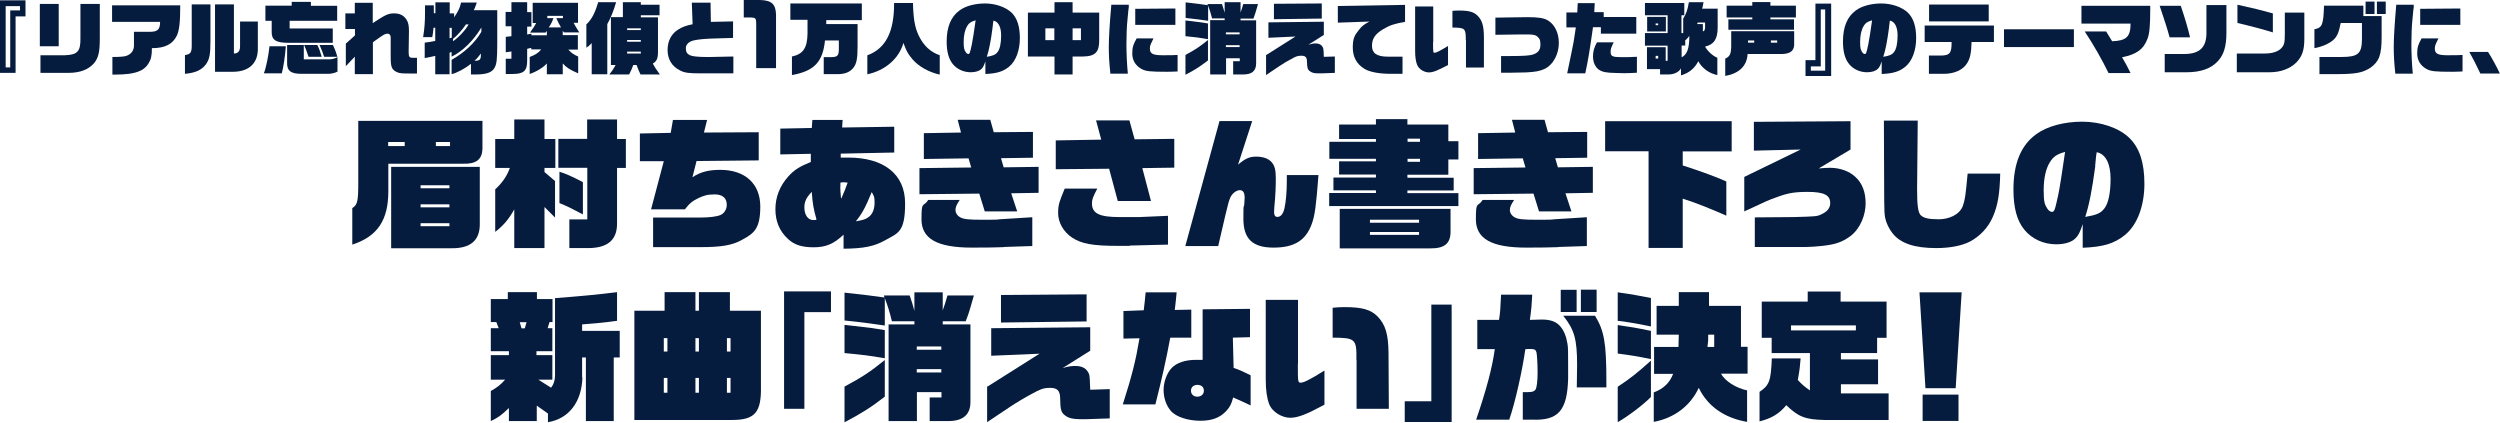
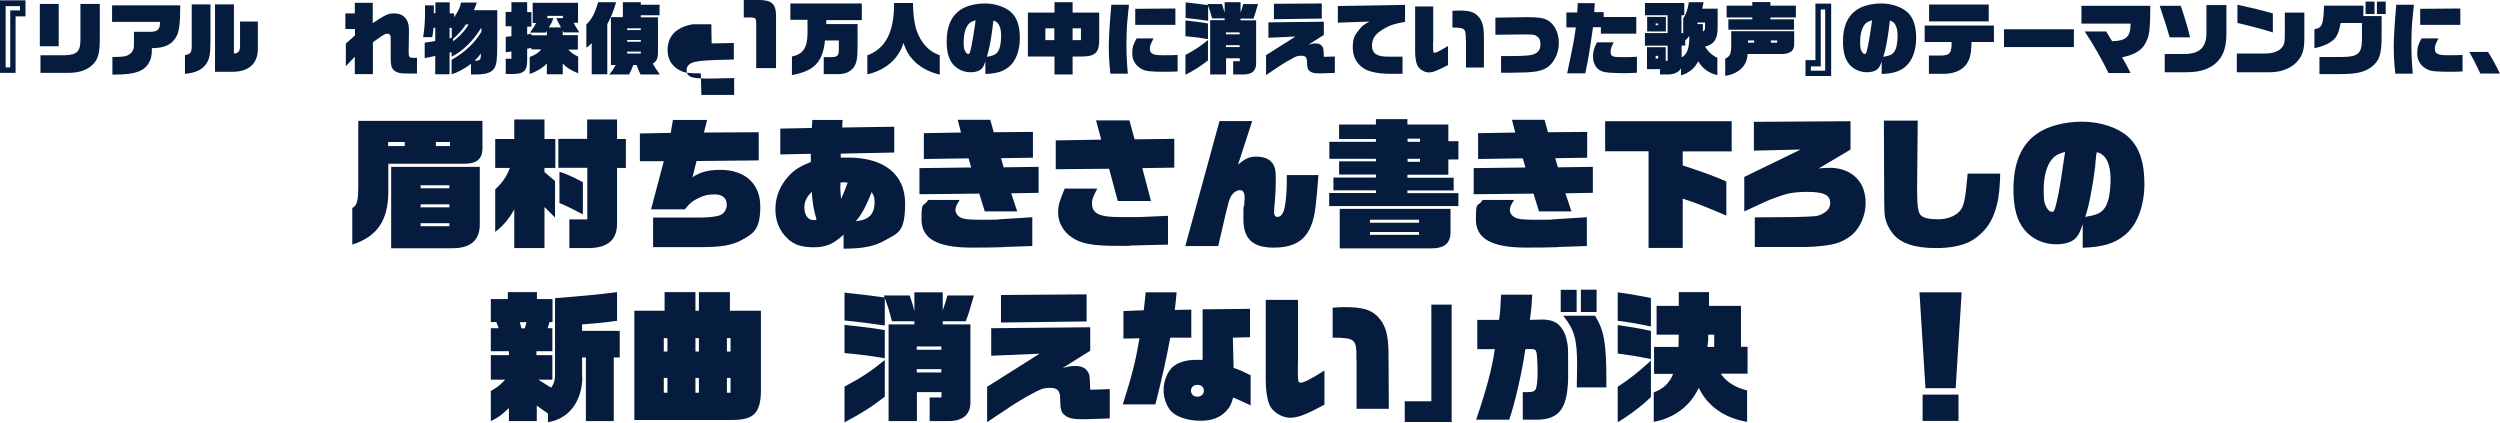
<svg xmlns="http://www.w3.org/2000/svg" version="1.1" viewBox="0 0 1588.2 268.6">
  <defs>
    <style>
      .cls-1 {
        fill: #061c3e;
      }
    </style>
  </defs>
  <g>
    <g id="_レイヤー_1" data-name="レイヤー_1">
      <g>
        <path class="cls-1" d="M16.2.2v10.2h-6.3v35.9H0V.2h16.2ZM3.6,42.8h2.9V6.6h6.2v-2.7H3.6v38.9Z" />
        <path class="cls-1" d="M25.3,2.5h12v26.9h-12V2.5ZM25.6,35.1h15.6c8-.3,10-2.4,9.9-10.7V2.5h12.3v22.1c0,8.6-.9,12.3-3.8,15.7-3.6,4-8.7,5.9-15.9,6h-18v-11.1Z" />
        <path class="cls-1" d="M71.4,36.2c4.5,0,6.9-.2,8.5-.6,3.6-1.1,5.4-3.7,5.2-7.3v-8.1h10.6c4.6-.1,6-1.7,6-6.3h-30.5V3.4h43.3c0,10.9-.6,15.7-2.1,19.1-2.6,5.5-7.5,8.1-15.9,8.1,0,4.9-.6,7.2-2.1,9.6-2.3,3.9-6.1,5.8-12.5,6.7-2.5.3-5.6.5-8.7.5s-1,0-1.8,0v-11.2Z" />
        <path class="cls-1" d="M133.7,25.9c0,8.8-.6,11.7-2.9,15-2.7,3.6-6.7,5.4-13.3,6v-11.9c3.6-.6,4.3-1.6,4.3-6.2V2.8h11.9v23.1ZM136.6,2.8h12v31.2c2.6,0,3.9-1.5,3.9-4.5v-15.8h11.3v16.6c.3,9.6-5.3,15.1-15.4,15.3h-11.8V2.8Z" />
-         <path class="cls-1" d="M181.6,29.4c-.6,7.1-1.6,13.7-2.6,17.2h-11.4c1.3-3,3-11.2,3.6-17.2h10.4ZM168.6,3.6h16.7V1.2h12.2v2.5h16.7v9.5h-30.2v4.9h27.4v9.1h-28.8c-7.6-.1-10.2-2-10-7.3v-6.7h-4V3.6ZM193,28.6v9.1h16.2c1.7,0,3.8-.6,5.2-1.4v9.2c-1.5.8-3.7,1.4-6,1.4h-16.9c-6.9,0-9.3-2-9.1-7.3v-11h10.7ZM201.6,28.6c1.2,2.4,1.7,3.9,2.8,7.5h-8.4c-1-3.2-1.9-5.5-2.8-7.5h8.4ZM211.5,28.6c1.4,2.9,2.2,5.2,2.8,7.5h-8.4c-.9-2.8-1.7-5-2.9-7.5h8.5Z" />
        <path class="cls-1" d="M223.4,38.1l-3,3.2-.7.7v-14.3s5.8-5.2,5.8-5.2v-4.1h-6.1v-9.9h6V1.8h11.4v12.9c8.1-5.4,9.9-6.2,13.6-6.2s6.2,1.4,7.8,3.9c1.2,1.9,1.6,3.7,1.6,7.4s0,4.2-.1,6.6c0,2.9-.1,5.2-.1,6.4,0,3.3.4,3.9,2.5,3.9s1.7,0,2.8,0v10h-1.7c-8.2,0-8.9,0-11.1-.9-3.3-1.6-3.9-3.2-3.9-9.9v-11.8c.1-1.7-.7-2.7-2-2.7s-2.2.4-5.3,2.6q-3.2,2.2-4,2.9v20.2h-11.5v-11.1s-2,2.1-2,2.1Z" />
        <path class="cls-1" d="M287,33.1l-1.4.3v13.8h-9.1v-11.7c-2.5.6-4,.9-6.7,1.4v-9.8c3.5-.5,4.5-.6,6.7-1.1v-8.4h-1.1c-.2,2.7-.4,4-.8,6h-5.8c.9-5.5,1.2-9.9,1.2-15.8s0-1.9,0-4.4h5.6v5h1V1.5h9.1v7h2.8v2.5c2.6-3.8,3.7-6,4.4-9.4h10c-.7,2.3-1.2,3.3-1.9,4.9h14.9v20.5c0,11.4-.4,13.7-1.8,16.2-1.6,2.8-5,4-11.1,4.1h-3.8v-6.8c-3.8,3.1-9.1,5.9-12.3,6.6v-9.1c8.1-4.5,15-11,18.9-17.8v-2.7c-5,8.3-11.9,15.1-18.9,18.5v-2.8ZM287,23.9v-6.2h-1.4v6.6l1.4-.4ZM296,15.5c-2,3.1-5.8,7.4-8.2,9.2v1.5c3.5-2.3,8.2-7.4,9.9-10.7h-1.7ZM305.5,34c-2,2.6-2.5,3.2-4.1,4.6,3.5,0,4.1-.6,4.1-4.1v-.5Z" />
        <path class="cls-1" d="M347.4,47.2v-6.9c-2.1,2.5-6.5,5.2-10.9,6.7v-10.8c3.5-1.3,5.7-2.7,7.3-4.8h-6.3v-1l-2.6.6v7.7c0,6.3-2.2,8.3-9.3,8.3h-4.3v-9.7h3.6v-4.6l-3.6.5v-9.8l3.6-.4v-6.3h-3.7V7.6h3.7V1.4h10v6.3h2.7v9.2h-2.7v5l2.7-.5v1h9.8v-2.8l-.8,1.1h-9.9c2.1-3,2.8-3.9,3.9-6.1h-2.2V1.8h28.8v12.7h-2.8c1,1.8,1.2,2.3,3.6,6.1h-9.8l-.7-1.1v2.8h9.6v9.2h-6.1c2.1,2.2,3.4,3.2,6.3,4.4v10.7c-5.3-2.3-7.5-3.7-9.8-6.3v6.9h-10.3ZM357.6,11.5v-1.4h-9.9v1.4h3.9c-.9,2.6-1.5,3.7-3,5.9h7.8c-1.2-2-1.8-3.2-3-5.9h4.1Z" />
        <path class="cls-1" d="M372.5,15.5c3.4-3.2,5.5-7.2,7.5-14.1h11.4c-1.3,4.7-3.7,10.8-5.6,13.9v31.9h-9.9v-19.8c-1.6,1.6-1.8,1.8-3.4,2.9v-14.8ZM388.1,41.3V10.9h7.6V1.4h11.4v1.6h11.9v6.7h-11.9v1.3h10.9v22.1c0,4.2-.9,5.9-3.3,7.3,1.1,2.1,2,3.4,4.5,6.9h-12.3c-.9-1.9-1.4-3-2.5-6h-2.1c-.7,2.1-1.3,3.3-2.6,6h-12.6c1.7-2.1,2.6-3.4,4-6h-3ZM407.1,19.1v-1.1h-8.7v1.1h8.7ZM407.1,26.5v-1.1h-8.7v1.1h8.7ZM407.1,34v-1.2h-8.7v1.2h8.7Z" />
-         <path class="cls-1" d="M445.2,46.6c-7.6,0-10.3-.3-13.3-1.9-5.1-2.6-7.8-7.1-7.8-12.9s2.4-10.3,6.7-13c2.7-1.7,5.2-2.6,9.2-3.4l-.5-13.7h11.9l.2,12.2,14.1-.3v10.5l-10.4.3c-7.6.2-11.6.6-14.7,1.3-3.1.8-4.9,2.6-4.9,5s.9,3.6,2.6,4.4c1.4.7,5.3,1.1,10,1.1s1.8,0,3.3,0l14.3-.3v10.7h-20.8Z" />
+         <path class="cls-1" d="M445.2,46.6c-7.6,0-10.3-.3-13.3-1.9-5.1-2.6-7.8-7.1-7.8-12.9s2.4-10.3,6.7-13c2.7-1.7,5.2-2.6,9.2-3.4h11.9l.2,12.2,14.1-.3v10.5l-10.4.3c-7.6.2-11.6.6-14.7,1.3-3.1.8-4.9,2.6-4.9,5s.9,3.6,2.6,4.4c1.4.7,5.3,1.1,10,1.1s1.8,0,3.3,0l14.3-.3v10.7h-20.8Z" />
        <path class="cls-1" d="M472.6,0h10.2c7.4.2,10,2.6,10.2,9.3v34h-12.6V14.7c0-3-.5-3.5-3.3-3.6h-4.6V0Z" />
        <path class="cls-1" d="M547.5,2.2v10.6h-22.6v2.5h19.9v14.4c0,7.6-.7,10.6-2.4,13-2.2,3.1-5.7,4.5-10.8,4.4h-8.3v-10.8h4.3c4.3,0,5.2-.8,5.3-4.6v-6h-8.8c-1.4,13.7-6.8,19.4-21,22v-11.8c7.1-1.5,9.8-5.5,9.9-14.7v-8.6h-10.9V2.2h45.4Z" />
        <path class="cls-1" d="M551.1,35.1c11.6-4.3,17-14.9,16.9-33.2h12c.2,9.8,1.2,15.5,3.5,20.4,3.1,6.6,7.6,10.8,13.5,12.8v12.3c-6.8-1.5-13.3-5.1-17.2-9.6-2.5-2.9-3.9-5.2-5-8.3-.2-.6-.5-1.1-.7-1.8l-.2-.4c-2.7,9.8-11.5,17.5-22.9,19.9v-12.3Z" />
        <path class="cls-1" d="M626.1,38.7c-1,2.9-1.5,4-2.5,5-1.4,1.4-3.8,2.2-6.9,2.2-4.5,0-8.7-1.9-11.4-5.2-2.6-3.2-3.9-7.8-3.9-14.3,0-9.3,2.7-15.8,8.2-19.8,3.8-2.8,9.8-4.4,16.2-4.4s13,2.2,16.8,5.8c3.6,3.5,5.3,8.8,5.3,16.2s-2.3,14.5-7,18.3c-3.8,3-7.7,4.2-14.9,4.5v-8.3ZM614.5,16.5c-1.5,2.3-2.3,5.9-2.3,10.1s.4,5.1,1.3,6.5c.4.7,1.1,1.2,1.6,1.2.9,0,1.1-.5,2.3-6.2.4-1.8,1.6-9.2,2.4-15.2-3,.9-4.1,1.6-5.3,3.5ZM630.5,18c-1.1,8.3-2.2,13.9-3.6,18.1,4-.7,5.5-1.3,6.8-3,1.5-1.8,2.3-5.6,2.3-10.6s-1.6-8.8-4.9-9.4c-.1.8-.2,1.3-.2,1.4l-.4,3.5Z" />
        <path class="cls-1" d="M653,8h16.9V1.4h11.5v6.6h16.9v16.7c.2,8.4-2.3,11.1-10.5,11.2h-6.4v11.4h-11.5v-11.4h-16.9V8ZM669.8,25.5v-7.5h-5.7v7.5h5.7ZM686.7,25.5v-7.5h-5.3v7.5h5.3Z" />
        <path class="cls-1" d="M705.4,46.8c-.8-7.6-1-11.8-1-17.1s.5-14.2,1.6-26.7h11.1v1.5c-.1.5-.4,3.1-.8,7.6-.5,4.6-.7,11-.7,16.2s.3,12.5.9,18.5h-11.1ZM748,45.4c-2.5.1-3.7.2-6.7.2-10.7,0-13.6-.3-16.3-1.9-3.7-2.1-5.7-5.5-5.7-9.7s.8-6.1,2.8-9.6h10.7c-2.1,4.2-2.3,4.8-2.3,6.5,0,3.2,1.9,4.2,8,4.2s6.6,0,9.6-.2v10.6ZM721.2,5.6l25.5-.2v10.4h-25.5V5.6Z" />
        <path class="cls-1" d="M753.1,1.5c8.1.9,9.5,1.1,14.2,1.8l-.2-.7h9.2c.7,2.2,1.1,3.3,1.7,5.5V1.4h10.1v6.5c.8-2.3,1-2.7,1.7-5.3h9.4c-1.5,5.1-1.8,6.2-2.9,9.2h-8.2v1.1h9.9v27.3c0,4.8-2.6,7.1-8.1,7.1h-6.5v-8.4h4.2v-1.9h-8.7v10.3h-10.1V12.8h9.2v-1.1h-8c-.9-3.4-1.3-4.9-2.5-8.2v9.7c-5.7-.8-7.7-1.1-14.3-1.8V1.5ZM753.1,13l3.5.4c6.4.8,6.8.8,10.8,1.5v10c-5.5-1-7.9-1.3-14.3-1.9v-10ZM753.1,34.9c6.3-3.4,9.2-5.3,14.3-9.5v13c-5.1,3.9-8.3,6-14.3,9.1v-12.7ZM787.5,21.8v-1.2h-8.7v1.2h8.7ZM787.5,29.9v-1.2h-8.7v1.2h8.7Z" />
        <path class="cls-1" d="M804.5,34.9l18.5-11.7-17.2.8v-9.8l35.2-.4v8.4l-9.8,6.2c2.1-.6,3.1-.8,4.5-.8,2.6,0,4.1,1,4.9,3q.3.9.4,5.5l7-.2v10.4l-8.2.3c-1.3,0-2.2,0-2.5,0-2.4,0-4-.4-5.2-1.4-1.4-1-1.7-2.1-1.8-5.9,0-2.9-1-3.9-3.6-3.9s-3.7.6-6.4,2.1c-2,1-6,3.4-7.7,4.6l-8.3,5.6v-12.8ZM809.3,2.4l30.4-.2v9.6l-30.4.4V2.4Z" />
        <path class="cls-1" d="M850,3.8l42.6-.7v10.8c-6.5,1.1-9.7,2.1-14,4.7-5,3-7,6-7,10.5s2.7,6.9,10.2,6.9h9.2v10.9h-7.6c-7.3,0-13.6-1.2-16.8-3.3-4.8-3-7.2-7.5-7.2-13.4s1.2-7.9,3.9-11.2c1.9-2.5,3.4-3.6,6.7-5.3l-20.1.7V3.8Z" />
        <path class="cls-1" d="M910.4,26.8c0,6.4,0,6.7,1,6.7s2.9-.9,8.5-4.3v12.1c-6.6,3.5-9.5,4.7-12.2,4.7s-6.4-1.9-7.5-5c-.8-2.1-1.2-4.9-1.2-8.7V4.1h11.5v22.7ZM931.2,25.5c0-7.5-.4-7.9-8.5-8V6.9c1.9-.2,2.8-.2,4.3-.2,6.3,0,9.4.9,11.8,3.4,2.8,2.9,3.8,6.3,3.9,13v19.8c0,0-11.4,0-11.4,0v-17.4Z" />
        <path class="cls-1" d="M950,11.2l20.2-.3c6.9,0,10.6.5,13.2,2.1,4.4,2.7,6.9,8,6.9,14.4s-3.2,13.7-9.3,16.5c-2.9,1.3-5.8,1.8-11.4,2.1-2.7.1-7.9.2-10,.2h-6v-10.6h6.1c8.4,0,11.9-.3,14-.9,3.4-1.1,4.9-3,4.9-6.3s-.7-4-1.9-5.1c-1-1-2.3-1.3-5.2-1.4h-6.5l-15,.2v-10.9Z" />
        <path class="cls-1" d="M995.1,7.9h6.9c0,0,.3-5.9.3-5.9h10.8l-.3,5.7h6v3.1h20.7v10.6h-22.5c0,0,0-4.1,0-4.1h-5c-2.3,16-2.8,19.3-4.9,29.3h-11.5l.6-2.9c.7-3.4,1.4-6.7,2.1-10.1,1.3-6.3,1.6-7.7,2.8-16.2h-6s0-9.5,0-9.5ZM1040,46.2c-3.6.2-5.7.3-8.1.3s-7.1-.2-9.3-.3c-4.4-.3-6.7-1.3-8.5-3.5-1.4-1.8-2.1-4.1-2.1-6.9s.6-5.5,2.5-8.9h10.7l-.3.5c-1.4,2.9-1.7,3.8-1.7,5.6,0,2.7,1.2,3.3,6.6,3.3s3.8,0,4.7,0c2.5-.1,4.4-.2,4.5-.2h.9v10.3Z" />
        <path class="cls-1" d="M1045,21h14.4v-11.3h-14.4V1.9h25v7.8h-1.8v11.3h1.1v-9.2c1.9-2.9,2.9-5.9,3.6-10.4h9.3c0,.5-.2.9-.2,1.1-.2,1-.4,1.7-.4,2,0,.2-.2.6-.3,1h9.9v11.9c0,7.3-2.3,10.9-8,12.2,1.6,2.9,4.7,5.8,7.8,7.1v11c-5.1-1-9.8-4.4-12.1-8.8-2.4,4.6-5.8,7.4-11,9v-4.5c-1.3,2.4-4.4,3.9-8,3.9h-5.3v-3.4h-8.3v-13.9h11.9v8.6h1.2v-9.6h-14.4v-7.8ZM1046.4,10.7h11.9v9.3h-11.9v-9.3ZM1053.4,16v-1.1h-1.6v1.1h1.6ZM1053.4,37.2v-1.7h-1.6v1.7h1.6ZM1068.3,28.8v7.6c3.5-1.7,4.9-5.6,4.9-13.6-.3.4-.6.7-.7.9-1,1.2-1.1,1.3-1.9,1.9v3.3h-2.3ZM1081.8,15.3v4.6c.9,0,1.3-.9,1.4-2.3v-3.3h-4.6l-.5,1h3.7Z" />
        <path class="cls-1" d="M1095.9,37.3c3-1.3,3.8-3,3.9-7.7v-9.8h40v7.4c.3,4.7-2,6.9-7.4,7.1h-22.2c-.3,7.5-5.5,12.5-14.2,13.9v-10.9ZM1096.9,3.6h16.3V1.3h11.5v2.3h16.2v7.5h-16.2v1.2h15v6.6h-41.7v-6.6h15.2v-1.2h-16.3V3.6ZM1114.4,27.1v-1.4h-3.9v1.4h3.9ZM1129,27.1v-1.4h-4v1.4h4Z" />
        <path class="cls-1" d="M1147,48.3v-10.1h6.3V2.3h10v46h-16.2ZM1159.6,6h-2.9v36.2h-6.3v2.7h9.1V6Z" />
        <path class="cls-1" d="M1195.5,38.7c-1,2.9-1.5,4-2.5,5-1.4,1.4-3.8,2.2-6.9,2.2-4.5,0-8.7-1.9-11.4-5.2-2.6-3.2-3.9-7.8-3.9-14.3,0-9.3,2.7-15.8,8.2-19.8,3.8-2.8,9.8-4.4,16.2-4.4s13,2.2,16.8,5.8c3.6,3.5,5.3,8.8,5.3,16.2s-2.3,14.5-7,18.3c-3.8,3-7.7,4.2-14.9,4.5v-8.3ZM1184,16.5c-1.5,2.3-2.3,5.9-2.3,10.1s.4,5.1,1.3,6.5c.4.7,1.1,1.2,1.6,1.2.9,0,1.1-.5,2.3-6.2.4-1.8,1.6-9.2,2.4-15.2-3,.9-4.1,1.6-5.3,3.5ZM1200,18c-1.1,8.3-2.2,13.9-3.6,18.1,4-.7,5.5-1.3,6.8-3,1.5-1.8,2.3-5.6,2.3-10.6s-1.6-8.8-4.9-9.4c-.1.8-.2,1.3-.2,1.4l-.4,3.5Z" />
        <path class="cls-1" d="M1222.8,16.2h43.9v10.5h-14.2c-.2,7-.9,10.6-3,13.7-2.6,4.1-8.1,6.5-14.6,6.5h-9.5v-11.6h7.3c6,0,7.2-1.6,7.1-8.6h-17.1v-10.5ZM1225.5,2.9h37.9v10.7h-37.9V2.9Z" />
        <path class="cls-1" d="M1273.1,18.6h44.4v11.3h-44.4v-11.3Z" />
        <path class="cls-1" d="M1322.3,3.7h43.7v2.2c0,10.4-.5,15.6-1.7,18.6-2.5,6.8-6.9,10-16.2,11.9,2.5,4.2,2.9,5,5.4,10h-14c-3.8-7.9-9.4-17.8-15.1-26.4h13.6c1.8,3,2,3.2,3.8,6.2,9-.3,11.7-2.8,11.7-11.2h-31.2V3.7Z" />
        <path class="cls-1" d="M1378.3,23.7c-1.4-5.2-2.9-9.9-6.3-20h13.4c2.6,7.7,4.5,14,5.9,20h-13ZM1375.2,34.3h12.4c9.9,0,14.3-4.3,14.1-14V3.2h12.7v17.7c0,8.5-1.7,13.9-5.3,17.8-4.3,4.8-10.9,7.2-19.9,7.2h-14v-11.5Z" />
        <path class="cls-1" d="M1421,34h17.7c4.9,0,8.5-1.2,10.6-3.4,1.9-2.1,2.2-3.5,2.2-9.5V8h12.4v16.6c0,7.4-1.4,11.3-5.2,15.2-4,3.9-9.9,6.1-16.8,6.1h-20.9v-11.8ZM1443.9,20.6c-5.6-1.8-14.3-4.1-22.5-6V3c11,2.4,13.6,3.1,22.5,5.5v12.1Z" />
        <path class="cls-1" d="M1487,14.6c-1.1,5.9-2.3,8.7-4.8,10.9-2.7,2.3-7,4.2-11.9,5.1v-12c5-1,5.7-2.8,6.1-15h25v6.6h11.6v13.3c0,11.5-1.6,15.6-7.2,19.6-5.1,3.2-9.3,4-22.3,4h-10v-10.9h14c10.6,0,12.9-2.2,13-11.2v-10.4h-13.6ZM1502.8,1h5.7v7.9h-5.7V1ZM1510,1h5.6v7.9h-5.6V1Z" />
        <path class="cls-1" d="M1521.7,46.8c-.8-7.6-1-11.8-1-17.1s.5-14.2,1.6-26.7h11.1v1.5c-.1.5-.4,3.1-.8,7.6-.5,4.6-.7,11-.7,16.2s.3,12.5.9,18.5h-11.1ZM1564.3,45.4c-2.5.1-3.7.2-6.7.2-10.7,0-13.6-.3-16.3-1.9-3.7-2.1-5.7-5.5-5.7-9.7s.8-6.1,2.8-9.6h10.7c-2.1,4.2-2.3,4.8-2.3,6.5,0,3.2,1.9,4.2,8,4.2s6.6,0,9.6-.2v10.6ZM1537.5,5.6l25.5-.2v10.4h-25.5V5.6Z" />
        <path class="cls-1" d="M1575.7,46.7c-2.7-5.8-4.9-10-7-13.7h11.9c2.5,3.8,5.7,9.8,7.5,13.7h-12.4Z" />
        <path class="cls-1" d="M306.5,76.9v17.8c-.3,6.7-4.1,9.6-12.4,9.3h-47.4v17.5c0,18.4-6.9,28.7-22.9,33.9v-23.2c3.3-2.1,3.8-4.3,3.8-16.1v-39.3h79ZM257.1,92.8v-2.6h-10.5v2.6h10.5ZM304.8,106v36c.2,10.7-5.9,15.9-18.1,15.7h-38.2v-51.7h56.3ZM285.5,119.6v-1.9h-18.3v1.9h18.3ZM285.5,131.7v-1.9h-18.3v1.9h18.3ZM285.5,143.7v-1.9h-18.3v1.9h18.3ZM285.9,92.8v-2.6h-9v2.6h9Z" />
        <path class="cls-1" d="M314.6,120.3c4.7-4.4,7.4-8.4,9.3-13.6h-9.3v-18.4h12.1v-12.4h19.2v12.4h6.9v18.4h-6.9v2.6l6.7,5.7v23.2l-6.7-6.7v26.1h-19.2v-24.6c-3.4,6.2-7,10.4-12.1,14.3v-27ZM373,88.3v-12.4h19v12.4h5.6v18.4h-5.6v35.4c0,10.1-5.7,15.2-17.4,15.5h-12.9v-18.2h11.4v-32.8h-18.4v-18.4h18.4ZM355.4,109.1c3.6,1.1,8.1,3,14.9,6.6v20.5c-7.2-3.8-10-5.2-14.9-7.2v-19.9Z" />
        <path class="cls-1" d="M406.7,84.8l19.4-.4,1.4-8.2h21.7l-2,8,34.8-.2v17.9l-39.5.4-2.6,10.3c4.9-3.3,10.2-4.7,17.7-4.7,15.8,0,25.4,8.9,25.4,23.3s-4.2,17.1-11.5,21.1c-6.1,3.5-13.2,4.7-26.4,4.7h-30.2v-18.8h29.8c5.9,0,10.9-.6,13.2-1.7,2.2-1,3.8-3.6,3.8-6.4,0-4.3-2.7-6.6-7.7-6.6s-7.1.9-10.2,2.3c-3.8,1.8-5.8,3.4-8.7,7.2h-21.5l8.1-30.6h-15.2c0,0,0-17.7,0-17.7Z" />
        <path class="cls-1" d="M536,149c-6.5,6.1-11.5,8.1-19.1,8.1s-12.3-1.6-16.2-5.2c-5.5-5-8.1-11.3-8.1-19s2.8-14.8,8.1-20.7c3.7-4.2,7.2-6.4,14.4-9.3v-5.2l-19.4.4v-16.4l20-.4.4-5.1h19.2l-.3,4.8,33.1-.5v16.4l-34,.7v2.5h4.7c22.8,0,36.2,10.6,36.2,29.1s-4.5,18.8-12.8,23.5c-6.8,3.8-13.5,5.2-26.3,5.3v-9ZM511,131.8c0,4.7,2.3,8,5.6,8s1.3-.2,2.1-.4c-1.9-6.6-2.5-10.3-3-17.5-3.4,3.5-4.7,6.1-4.7,9.9ZM533.8,118.7c0,1.7.2,4.2.5,7.5.3-.4.4-.6.5-.8,0-.3.3-.6.4-1,.9-2,2-4.7,3.3-8.4-1,0-1.8-.2-2.2-.2s-1.3,0-2.4.2c0,1.2,0,2.1,0,2.7ZM553.8,122c-4,9.8-6.2,13.8-10.1,18.6,4.6-.8,6.3-1.3,8.1-2.7,2.5-1.8,3.8-5.1,3.8-9.2s-.4-3.9-1.8-6.7h0Z" />
        <path class="cls-1" d="M584.1,106.8l32.9-.4-1.7-5.8-28.4.4v-16.4l23.6-.4-2.1-8.1h20.7l2.2,7.9,24.9-.2v16.4l-20.3.3,1.7,5.8,22.2-.3v16.5l-17.4.3,3.8,11.5h-20.6l-3.5-11.3-38,.4v-16.4ZM637.8,157c-3,.2-13.1.3-20.4.3-22,0-32-5.6-32-18s1.1-7.2,4.3-12.3h20c-2,3-2.7,4.6-2.7,6.4s1.1,3.6,3.1,4.7c2.2,1.2,5.5,1.5,14,1.5s8.7,0,11-.3l20.7-1.3v18.3l-18,.6Z" />
        <path class="cls-1" d="M670.7,89.2l28.9-.5-3.3-12.2h21.2l3.3,12,25.2-.3v18.3l-20.3.3,5.5,20.9h-21.1l-5.5-20.5-33.9.3v-18.3ZM717.8,156.2c-2.6,0-5.4,0-7.2,0-16.5,0-23.5-1.3-29.6-5.3-5.4-3.6-8.8-9.6-8.8-15.5s1.1-7.9,4.2-15.6h20.7c-2.9,5.5-3.4,7-3.4,9.4,0,6.4,4.7,8.7,17.5,8.7h12.5c0,0,18.3-.8,18.3-.8v18.3l-24.3.6Z" />
        <path class="cls-1" d="M774.7,76.9h20.8l-9,27.7c4.6-3.9,7.2-5.1,11.6-5.1s7.9,1.3,9.8,3.6c1.9,2.2,2.6,4.9,2.6,10.4s-.3,10.4-.5,13c-.4,3.8-.6,7.4-.6,8.2,0,2.1.7,3.1,2.1,3.1,2.1,0,3.7-1.9,4.5-5.5,1-4.5,1.5-10.8,1.5-17.9s0-1.8,0-3.2h20.1c-1.5,19.8-2.3,25.6-4.2,30.9-3.8,10.6-11.1,15.2-24.3,15.2s-19.2-5.4-19.2-18.3.3-5,.6-9.8c0-1.3.2-2.6.2-3.5,0-3.4-1-4.9-3.1-4.9s-4.9,2.1-6,4.7c-.9,2.2-1.1,2.6-3,10.6l-4.7,20.2h-20.9l21.7-79.3Z" />
        <path class="cls-1" d="M844.5,122.6h29.6v-1.7h-27v-8.1h27v-1.9h-23.4v-8.4h23.4v-1.6h-29.6v-10.8h29.6v-1.8h-23.4v-9.2h23.4v-3.4h20v3.4h26v10.6h6.4v11.6h-6.4v9.7h-26v1.9h29.4v8.1h-29.4v1.7h32.4v8.2h-82.1v-8.2ZM851.2,132.7h70.3v13.1c.4,8.7-3.4,12.1-13.1,12h-57.3v-25.1ZM901.5,141.5v-1.9h-31.2v1.9h31.2ZM901.5,149.2v-1.8h-31.2v1.8h31.2ZM902.1,90.1v-2h-7.9v2h7.9ZM902.1,102.8v-1.9h-7.9v1.9h7.9Z" />
        <path class="cls-1" d="M936.2,106.8l32.9-.4-1.7-5.8-28.4.4v-16.4l23.6-.4-2.1-8.1h20.7l2.2,7.9,24.9-.2v16.4l-20.3.3,1.7,5.8,22.2-.3v16.5l-17.4.3,3.8,11.5h-20.6l-3.5-11.3-38,.4v-16.4ZM990,157c-3,.2-13.1.3-20.4.3-22,0-32-5.6-32-18s1.1-7.2,4.3-12.3h20c-2,3-2.7,4.6-2.7,6.4s1.1,3.6,3.1,4.7c2.2,1.2,5.5,1.5,14.1,1.5s8.7,0,11-.3l20.7-1.3v18.3l-18,.6Z" />
        <path class="cls-1" d="M1019.8,77h80.3v19.2h-31.1v8.9c11.8,3.8,21.8,7.5,27.7,10.2v21.7c-10.4-4.6-21.4-8.9-27.7-10.8v31.3h-21.7v-61.4h-27.6v-19.2Z" />
        <path class="cls-1" d="M1139.6,137.9c14.1-.4,14.7-.4,17.6-1.8,3.7-1.7,5.5-4,5.5-7.1,0-5.1-4-7.1-14.5-7.1s-14.2,1.4-22.6,4.5q-1.9.6-11.6,5.2c-2.8,1.3-2.9,1.3-5.9,2.7v-21.9l35.8-17.4-29.7.7v-18.3l61.4-.4v18l-20.2,12c2.8-.3,5.5-.4,7.2-.4,6.2,0,12.2,2.1,16.1,5.8,4.4,4,6.5,9.7,6.5,16.8s-3.2,16-9.8,20.9c-5.1,3.7-9.4,5.2-17.6,6.1-3.4.4-7.9.7-10.2.7h-32.8v-18.8c0,0,25.1-.2,25.1-.2Z" />
        <path class="cls-1" d="M1270.7,110.2c-.3,12.9-1.5,20.2-4.7,27.6-2.9,6.7-8.2,12.4-14.8,15.8-5.2,2.6-12.7,4-21.2,4-13.7,0-22.7-3-27.7-9.4-2.2-2.8-4-6.4-4.7-9.8-.4-2-.6-5.4-.6-10.9l-.2-50.9h21.5c0,0-.4,42.7-.4,42.7v1.2c0,9.9.6,14.3,2.2,16.1,1.8,1.9,5.1,2.7,11.5,2.7s13.3-2.8,15.4-8.6c1.3-3.8,1.7-6.4,3-20.4h20.7Z" />
        <path class="cls-1" d="M1323.1,142.4c-1.7,5.1-2.7,7.1-4.5,8.9-2.4,2.5-6.8,3.9-12.3,3.9-8.1,0-15.5-3.4-20.3-9.3-4.7-5.7-6.9-14-6.9-25.5,0-16.6,4.8-28.3,14.7-35.3,6.8-4.9,17.5-7.8,29-7.8s23.3,3.8,30,10.4c6.4,6.2,9.5,15.7,9.5,29s-4.1,25.9-12.5,32.7c-6.7,5.4-13.8,7.5-26.7,8v-14.9ZM1302.4,102.8c-2.7,4.1-4.1,10.5-4.1,18.1s.7,9.1,2.3,11.6c.7,1.2,2,2.1,2.9,2.1,1.6,0,1.9-.9,4.1-11,.7-3.1,2.8-16.4,4.3-27.1-5.3,1.5-7.3,2.9-9.5,6.3ZM1331.1,105.5c-2,14.8-3.9,24.8-6.4,32.3,7.1-1.2,9.8-2.3,12.1-5.3,2.6-3.2,4-9.9,4-19s-2.9-15.7-8.8-16.8c-.2,1.3-.3,2.2-.4,2.5l-.6,6.3Z" />
        <path class="cls-1" d="M370,239.7c-.4,15.7-8.7,26.4-21.9,28.5v-5.5l-7.1-5v9.8h-17.7v-8.3c-4.9,4.7-6.7,6-11.5,8.3v-19.1c4.2-2.4,6-3.8,9.1-7.2h-9.1v-15.6h11.5v-2.5h-11.5v-14.6h5l-1.5-3.9h-3.5v-14.6h10.8v-4.4h18.5v4.4h9.9v14.6h-1.9l-1.2,3.9h3v14.6h-10.1v2.5h10.1v15.6h-8.9l8.1,5.1c1.7-2.3,2.4-4.4,2.5-7.6v-49.3c15.6-1.2,26.8-2.2,39.4-3.8v18.2c-7.7,1.1-12.3,1.5-22.2,2.3v4.1h23.9v16.9h-3.8v40.4h-17.7v-40.4h-2.4v12.6ZM333.4,208.6l1.1-3.9h-4.3l1.1,3.9h2.1Z" />
        <path class="cls-1" d="M483.4,245.1c.4,16.8-3.7,21.7-18.3,21.7h-62.1v-69.4h19.2v-11.8h19.6v11.8h2.2v-11.8h19.7v11.8h19.7v47.6ZM424,223.3v-8.5h-2.3v8.5h2.3ZM424,249.5v-9.4h-2.3v9.4h2.3ZM444,223.3v-8.5h-2.2v8.5h2.2ZM444,249.5v-9.4h-2.2v9.4h2.2ZM464.1,223.3v-8.5h-2.3v8.5h2.3ZM464.1,249.5v-9.4h-2.3v9.4h2.3Z" />
-         <path class="cls-1" d="M498.1,185.1h29.8v13.2h-16.9v61.4h-12.9v-74.5Z" />
        <path class="cls-1" d="M536.5,185.9c14.4,1.6,16.9,1.9,25.4,3.1l-.4-1.3h16.4c1.3,3.8,2,5.9,3,9.8v-11.8h18v11.5c1.4-4.1,1.7-4.8,3-9.5h16.8c-2.6,9.1-3.1,11-5.2,16.4h-14.6v2h17.6v48.8c.2,8.5-4.7,12.7-14.4,12.6h-11.5v-15h7.5v-3.4h-15.6v18.4h-18v-61.4h16.4v-2h-14.3c-1.5-6.1-2.3-8.8-4.5-14.7v17.4c-10.1-1.4-13.8-2-25.6-3.2v-17.7ZM536.5,206.4l6.3.7c11.5,1.3,12.1,1.4,19.3,2.6v17.9c-9.8-1.7-14.1-2.2-25.6-3.3v-17.9ZM536.5,245.6c11.2-6,16.5-9.5,25.6-16.9v23.3c-9,7-14.9,10.6-25.6,16.3v-22.6ZM598,222.2v-2.1h-15.6v2.1h15.6ZM598,236.6v-2.1h-15.6v2.1h15.6Z" />
        <path class="cls-1" d="M627.3,245.6l33.1-20.9-30.7,1.3v-17.5l62.9-.6v14.9l-17.5,11c3.8-1.1,5.5-1.3,8.1-1.3,4.6,0,7.3,1.7,8.7,5.3q.5,1.6.7,9.8l12.4-.4v18.6l-14.7.5c-2.2,0-3.8,0-4.4,0-4.2,0-7.2-.7-9.3-2.4-2.5-1.8-3-3.8-3.1-10.6,0-5.1-1.8-6.9-6.4-6.9s-6.5,1.1-11.4,3.7c-3.5,1.8-10.7,6.1-13.8,8.2l-14.8,9.9v-22.9ZM635.9,187.4l54.4-.4v17.2l-54.4.7v-17.5Z" />
        <path class="cls-1" d="M743.4,214.7c-2.5,13.6-5.4,26.4-9.4,42.2h-20.7c5.9-18.6,8.2-27.7,10.6-42l-10.2.2v-17.5l12.9-.5c.7-5.5.7-6.4,1.2-11.4h19.7l-.5,5.1c0,.7-.3,2.3-.7,6.1l10.5-.2v17.8h-13.2ZM794.6,257.6c-3.2-1.6-4.7-2.2-11.2-5.1-1.1,4.2-2,6-4.4,8.6-4,4.3-9.1,6.2-16.5,6.2s-15.4-2.3-18.8-6.4c-2.9-3.4-4.5-8.3-4.5-13.2s2-10.7,5.2-14c3.2-3.3,8.7-5.1,15.4-5.1s2.7,0,4.2,0v-32.1c0,0,30.1-.3,30.1-.3v18l-10.9.3.5,19.2c3.8,1.3,5.3,2,10.8,4.7v19.3ZM756.6,248.2c0,2.2,1.6,3.8,4,3.8s4.2-1.5,4.2-3.8-1.6-3.7-4.1-3.7-4.1,1.5-4.1,3.7Z" />
        <path class="cls-1" d="M824.5,231.1c0,11.4,0,12,1.8,12s5.2-1.5,15.1-7.7v21.7c-11.7,6.3-17,8.3-21.8,8.3s-11.4-3.4-13.4-8.9c-1.4-3.8-2.1-8.8-2.1-15.5v-50.5h20.5v40.6ZM861.7,228.7c.2-13.4-.6-14.1-15.1-14.2v-19c3.3-.3,5-.4,7.6-.4,11.2,0,16.7,1.6,21,6,5,5.2,6.8,11.3,6.9,23.2l.2,35.4h-20.5v-31.1Z" />
        <path class="cls-1" d="M922.2,268.1h-29.8v-13.2h16.9v-61.4h12.9v74.5Z" />
        <path class="cls-1" d="M937.8,266.5c6.5-19,10.3-33.3,11.8-44.7h-11.1v-18.6h13.8c.8-5.4.8-5.9,1.3-16h19.8c-.3,6.1-.5,8.9-1.5,16,6.2-.2,6.5-.2,7.7-.2,5.3,0,9,1.3,11.5,4.2,2.4,2.7,3.9,6.4,4.7,11.3.4,2.3.4,5.5.4,12.6v9.6c-.6,20.2-6.3,26.6-22.9,25.9h-5.9v-17.5h3.1c3,0,4-.4,4.9-1.5.9-1.2,1.4-5.5,1.4-11.1s-.4-11.4-.7-12.6c-.4-1.7-1.3-2.2-3.7-2.2s-2.1,0-3.4.2c-1.9,13.6-6.4,33.6-10.2,44.7h-21.1ZM991.5,184.1h10.1v14.1h-10.1v-14.1ZM1001.7,246.1c0-5.6.2-8.8.2-14.1,0-16.5-1.7-22.5-8.8-31.4h20.2c5.8,9.5,7.2,17.2,7.2,41.6v3.9h-18.8ZM1004.3,184h10v14.2h-10v-14.2Z" />
        <path class="cls-1" d="M1048.8,207.4c-8.2-1.7-12.5-2.5-21.1-3.6v-18.1c9.9,1.4,13.2,2.1,21.1,3.6v18.1ZM1027.7,206.5c8.2,1.2,11.6,1.7,21.1,3.7v17.9c-8.5-1.7-12.7-2.4-21.1-3.5v-18.1ZM1027.7,245.7c8.2-5.4,12.3-8.7,21.1-16.6v23.1c-4.7,4.8-14.4,12.2-21.1,16v-22.6ZM1050.6,249.3c6.2-2.3,10.2-6.2,12.3-11.8h-12.1v-17.1h15.5l.2-7.8h-14.1v-18.3h14.1v-8.7h19.2v8.7h20.3v26h4.2v17.1h-16.9c2.7,4.8,9.5,9.1,16.6,10.6v20c-14.3-2.4-25.1-9.9-30.7-21.6-5.4,11.5-15.6,19.2-28.6,21.6v-18.8ZM1089,220.4v-7.8h-3.8c0,3.9,0,4.5-.5,7.8h4.3Z" />
-         <path class="cls-1" d="M1117.7,249c6.4-4.3,7.3-7,7.9-21.3h18.3c-.4,4.8-.5,6.7-1.8,13.7,3.1,3.3,4.5,4.4,7.7,6.6v-23.7h-24.3v-9.7h-6.3v-23h29.2v-6.4h20.9v6.4h29.2v23h-6v9.7h-23v4h23.6v15.8h-23.6v5.8h30.3v16.9h-40.6c-12.2-.2-16.8-2-24.4-9.4-4.6,5.5-9.2,8.3-17,10.3v-18.8ZM1179,209.9v-3.2h-41.2v3.2h41.2Z" />
        <path class="cls-1" d="M1219.3,185.7h26.9l-3.8,60.9h-19.2l-3.8-60.9ZM1221.4,250.7h22.8v16.7h-22.8v-16.7Z" />
      </g>
    </g>
  </g>
</svg>